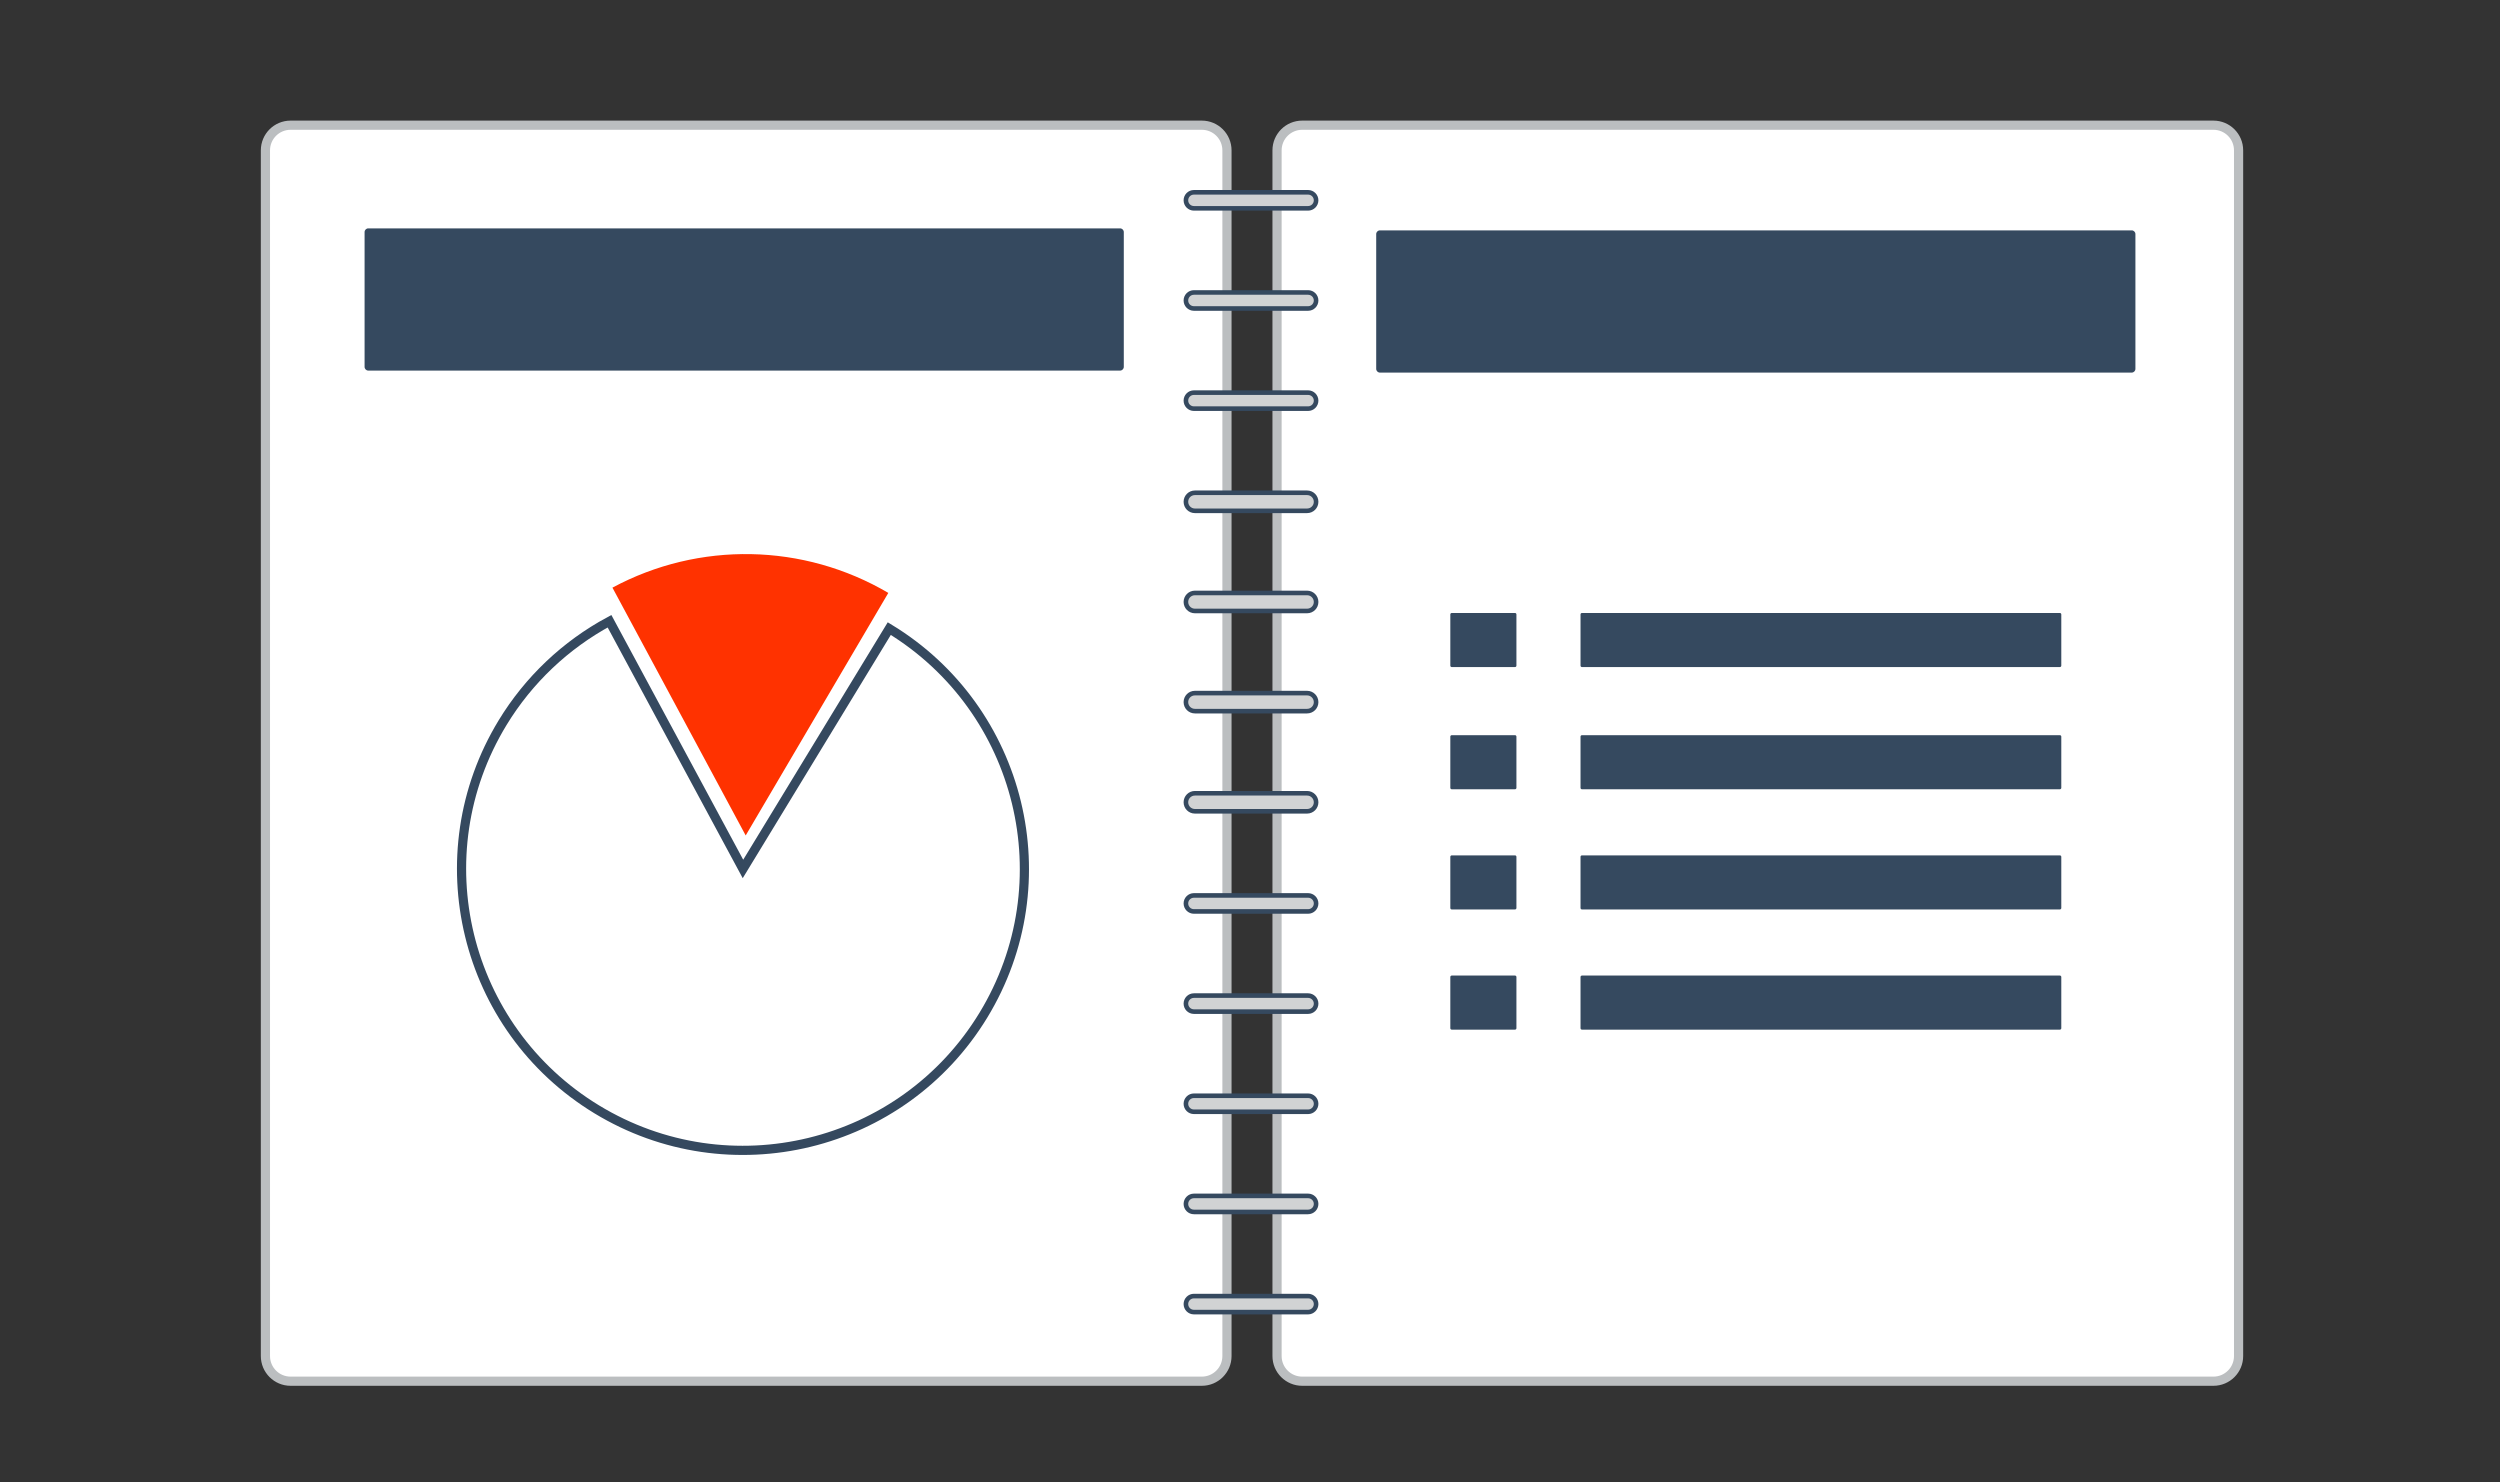
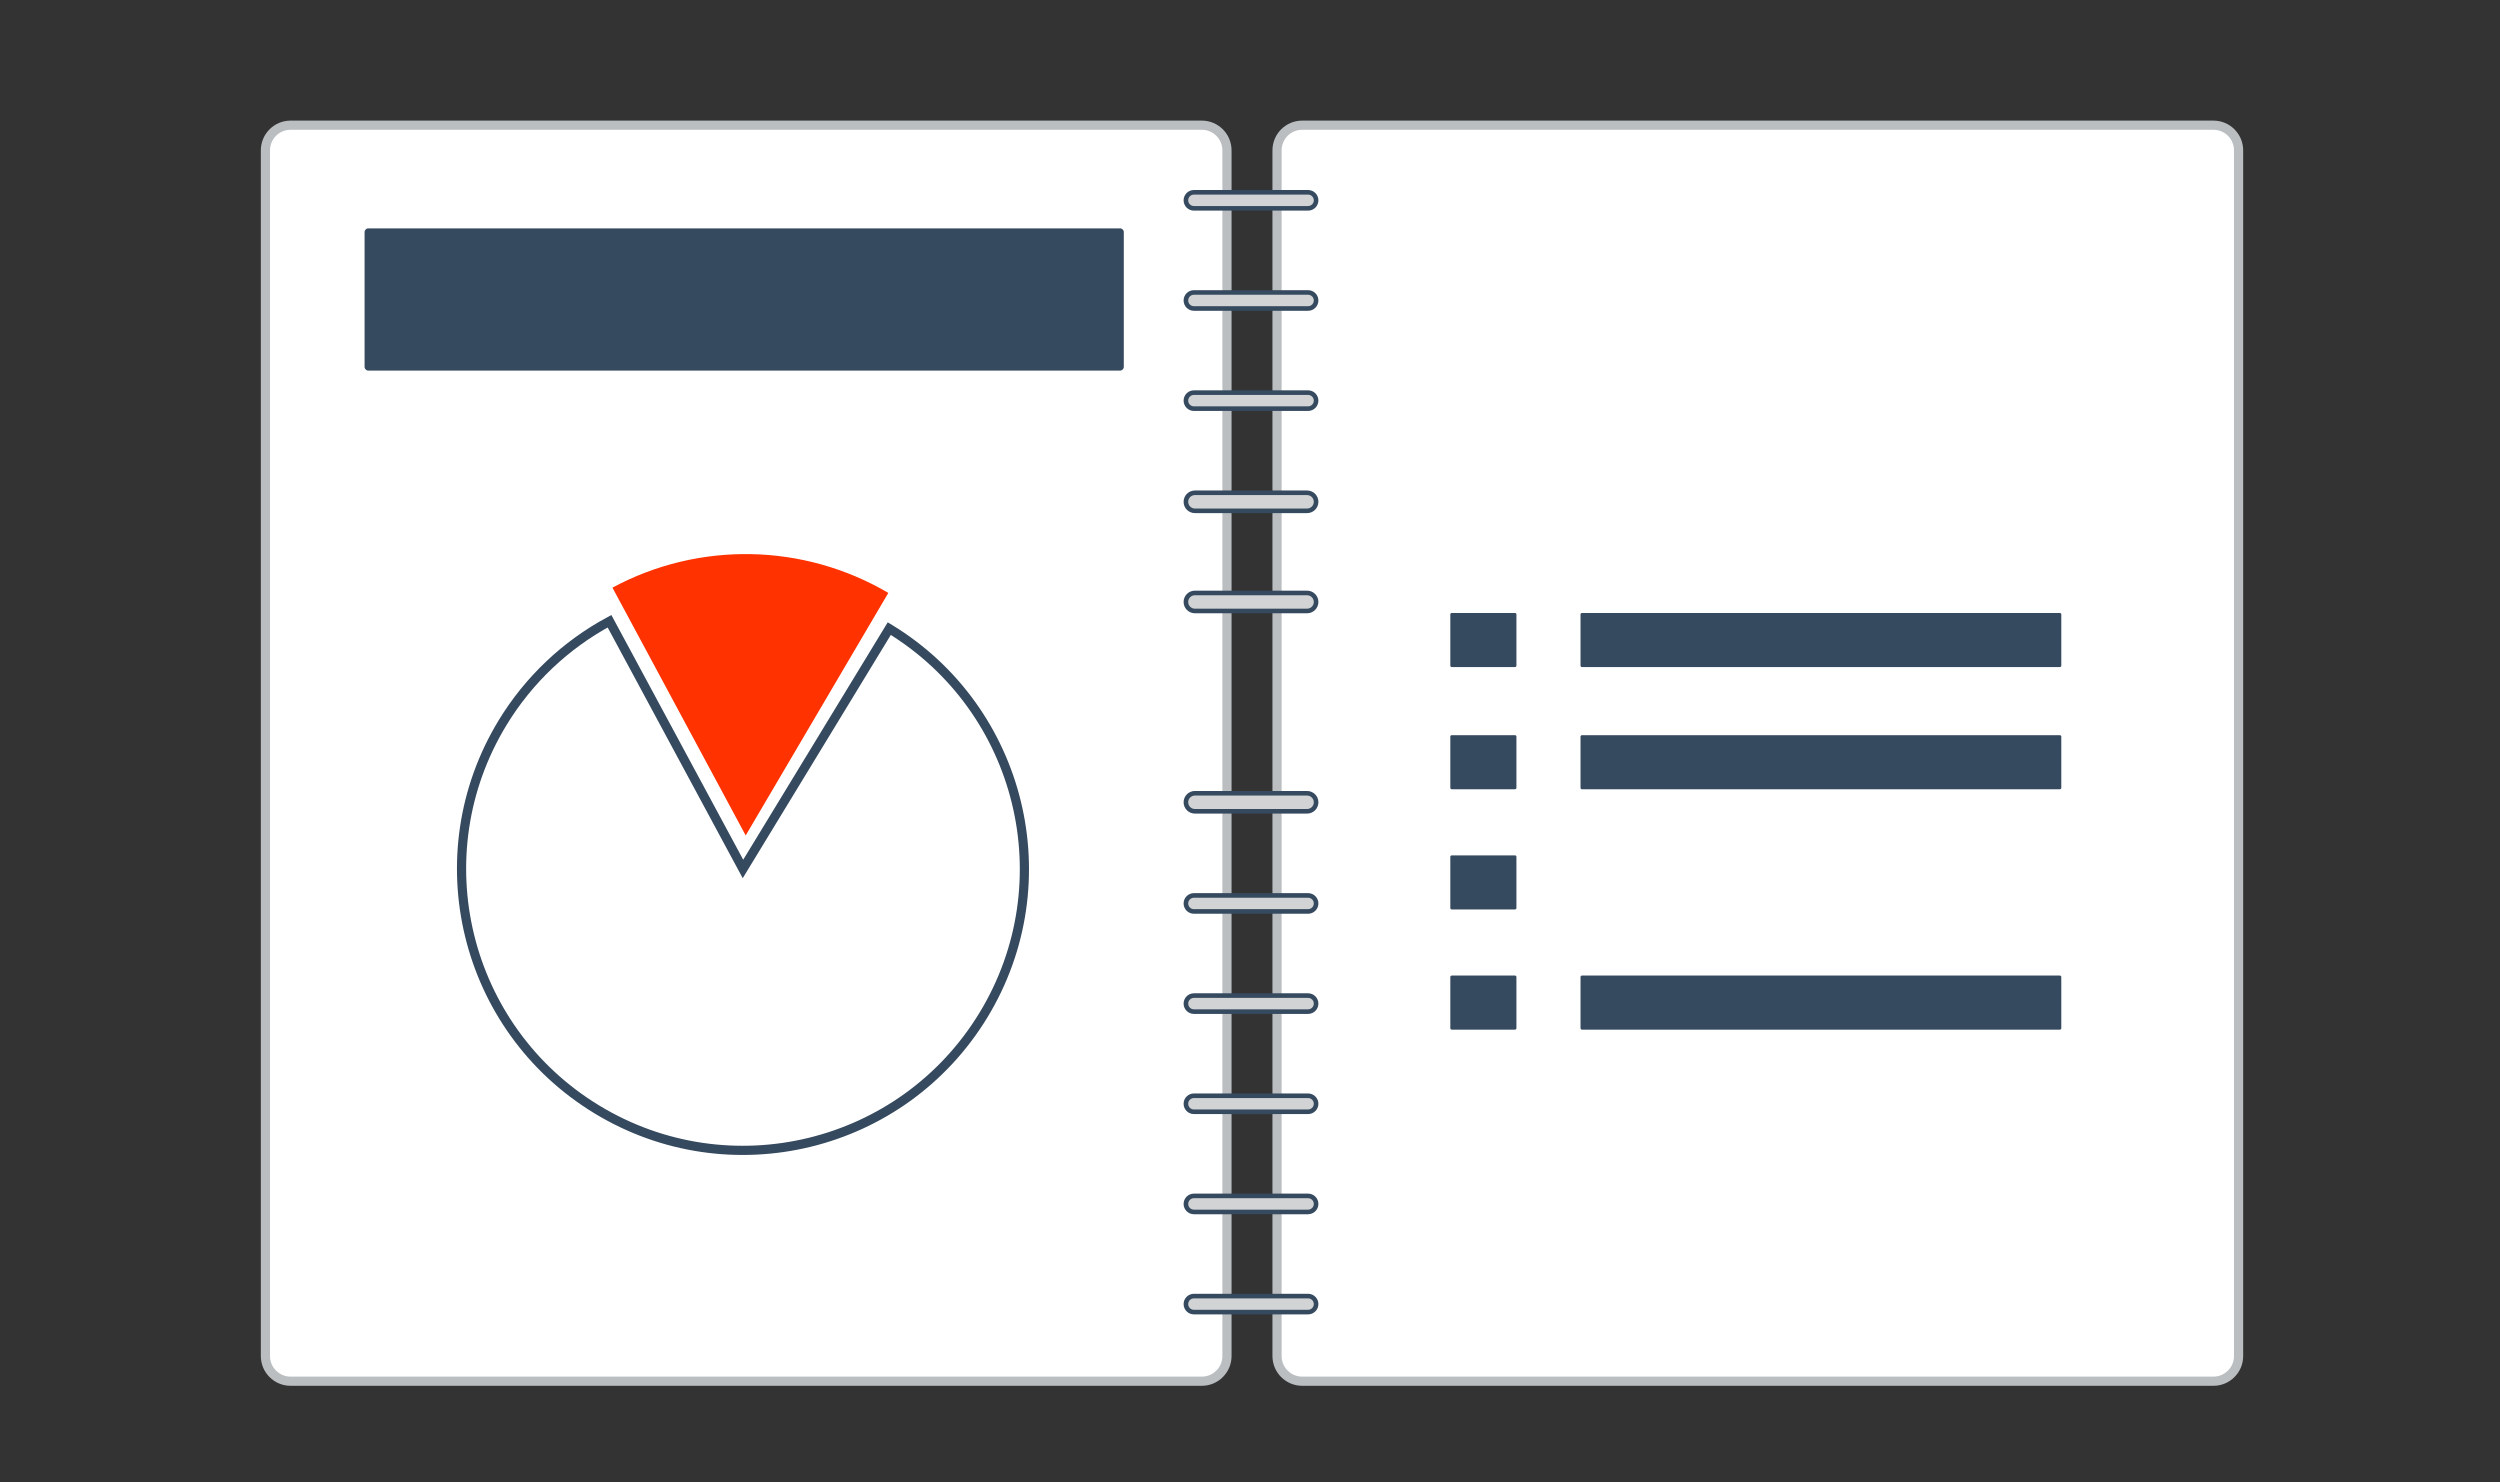
<svg xmlns="http://www.w3.org/2000/svg" width="1248" height="740" xml:space="preserve" overflow="hidden">
  <rect width="100%" height="100%" fill="#333333" stroke="none" />
  <g transform="translate(-2827 -1247)">
    <rect x="2827" y="1247" width="1248" height="740" fill="#E4E0DD" fill-opacity="0" />
    <path d="M3477.06 1936.5C3470.12 1936.5 3464.5 1930.88 3464.5 1923.94L3464.5 1322.06C3464.5 1315.12 3470.12 1309.5 3477.06 1309.5L3931.94 1309.5C3938.88 1309.5 3944.5 1315.12 3944.5 1322.06L3944.5 1923.94C3944.5 1930.88 3938.88 1936.5 3931.94 1936.5Z" stroke="#BBBEC0" stroke-width="4.583" stroke-linejoin="round" stroke-miterlimit="10" fill="#FFFFFF" fill-rule="evenodd" />
    <path d="M2972.06 1936.5C2965.12 1936.5 2959.5 1930.88 2959.5 1923.94L2959.5 1322.06C2959.5 1315.12 2965.12 1309.5 2972.06 1309.5L3426.94 1309.5C3433.88 1309.5 3439.5 1315.12 3439.5 1322.06L3439.5 1923.94C3439.5 1930.88 3433.88 1936.5 3426.94 1936.5Z" stroke="#BBBEC0" stroke-width="4.583" stroke-linejoin="round" stroke-miterlimit="10" fill="#FFFFFF" fill-rule="evenodd" />
    <path d="M3270.93 1560.8C3337.2 1601.13 3358.22 1687.55 3317.88 1753.82 3277.54 1820.08 3191.12 1841.1 3124.86 1800.77 3058.59 1760.43 3037.57 1674.01 3077.91 1607.74 3090.88 1586.43 3109.3 1568.96 3131.27 1557.12L3197.89 1680.78Z" stroke="#35495F" stroke-width="4.583" stroke-linecap="round" stroke-miterlimit="8" fill="#FFFFFF" fill-rule="evenodd" />
    <path d="M3132.73 1540.35C3175.94 1517.11 3228.15 1518.11 3270.45 1542.98L3199.25 1664.06Z" fill="#FF3200" fill-rule="evenodd" />
    <path d="M3009 1362.86C3009 1361.83 3009.83 1361 3010.86 1361L3386.14 1361C3387.17 1361 3388 1361.83 3388 1362.86L3388 1430.14C3388 1431.17 3387.17 1432 3386.14 1432L3010.86 1432C3009.83 1432 3009 1431.17 3009 1430.14Z" fill="#35495F" fill-rule="evenodd" />
-     <path d="M3514 1363.86C3514 1362.83 3514.83 1362 3515.86 1362L3891.14 1362C3892.17 1362 3893 1362.83 3893 1363.86L3893 1431.14C3893 1432.17 3892.17 1433 3891.14 1433L3515.86 1433C3514.83 1433 3514 1432.17 3514 1431.14Z" fill="#35495F" fill-rule="evenodd" />
    <path d="M3419 1547.5C3419 1545.01 3421.01 1543 3423.5 1543L3479.5 1543C3481.99 1543 3484 1545.01 3484 1547.5L3484 1547.5C3484 1549.99 3481.99 1552 3479.5 1552L3423.5 1552C3421.01 1552 3419 1549.99 3419 1547.5Z" stroke="#35495F" stroke-width="2.292" stroke-linejoin="round" stroke-miterlimit="10" fill="#D1D3D4" fill-rule="evenodd" />
-     <path d="M3419 1597.5C3419 1595.01 3421.01 1593 3423.5 1593L3479.5 1593C3481.99 1593 3484 1595.01 3484 1597.5L3484 1597.5C3484 1599.99 3481.99 1602 3479.5 1602L3423.5 1602C3421.01 1602 3419 1599.99 3419 1597.5Z" stroke="#35495F" stroke-width="2.292" stroke-linejoin="round" stroke-miterlimit="10" fill="#D1D3D4" fill-rule="evenodd" />
    <path d="M3419 1647.5C3419 1645.01 3421.01 1643 3423.5 1643L3479.5 1643C3481.99 1643 3484 1645.01 3484 1647.5L3484 1647.5C3484 1649.99 3481.99 1652 3479.5 1652L3423.5 1652C3421.01 1652 3419 1649.99 3419 1647.5Z" stroke="#35495F" stroke-width="2.292" stroke-linejoin="round" stroke-miterlimit="10" fill="#D1D3D4" fill-rule="evenodd" />
    <path d="M3419 1698C3419 1695.79 3420.79 1694 3423 1694L3480 1694C3482.21 1694 3484 1695.79 3484 1698L3484 1698C3484 1700.21 3482.21 1702 3480 1702L3423 1702C3420.79 1702 3419 1700.21 3419 1698Z" stroke="#35495F" stroke-width="2.292" stroke-linejoin="round" stroke-miterlimit="10" fill="#D1D3D4" fill-rule="evenodd" />
    <path d="M3419 1748C3419 1745.79 3420.79 1744 3423 1744L3480 1744C3482.21 1744 3484 1745.79 3484 1748L3484 1748C3484 1750.21 3482.21 1752 3480 1752L3423 1752C3420.79 1752 3419 1750.21 3419 1748Z" stroke="#35495F" stroke-width="2.292" stroke-linejoin="round" stroke-miterlimit="10" fill="#D1D3D4" fill-rule="evenodd" />
    <path d="M3419 1798C3419 1795.79 3420.79 1794 3423 1794L3480 1794C3482.21 1794 3484 1795.79 3484 1798L3484 1798C3484 1800.21 3482.21 1802 3480 1802L3423 1802C3420.79 1802 3419 1800.21 3419 1798Z" stroke="#35495F" stroke-width="2.292" stroke-linejoin="round" stroke-miterlimit="10" fill="#D1D3D4" fill-rule="evenodd" />
    <path d="M3419 1848C3419 1845.79 3420.79 1844 3423 1844L3480 1844C3482.21 1844 3484 1845.79 3484 1848L3484 1848C3484 1850.21 3482.21 1852 3480 1852L3423 1852C3420.79 1852 3419 1850.21 3419 1848Z" stroke="#35495F" stroke-width="2.292" stroke-linejoin="round" stroke-miterlimit="10" fill="#D1D3D4" fill-rule="evenodd" />
    <path d="M3419 1898C3419 1895.79 3420.79 1894 3423 1894L3480 1894C3482.21 1894 3484 1895.79 3484 1898L3484 1898C3484 1900.21 3482.21 1902 3480 1902L3423 1902C3420.79 1902 3419 1900.21 3419 1898Z" stroke="#35495F" stroke-width="2.292" stroke-linejoin="round" stroke-miterlimit="10" fill="#D1D3D4" fill-rule="evenodd" />
    <path d="M3419 1347C3419 1344.79 3420.79 1343 3423 1343L3480 1343C3482.21 1343 3484 1344.79 3484 1347L3484 1347C3484 1349.21 3482.21 1351 3480 1351L3423 1351C3420.79 1351 3419 1349.21 3419 1347Z" stroke="#35495F" stroke-width="2.292" stroke-linejoin="round" stroke-miterlimit="10" fill="#D1D3D4" fill-rule="evenodd" />
    <path d="M3419 1397C3419 1394.79 3420.79 1393 3423 1393L3480 1393C3482.21 1393 3484 1394.79 3484 1397L3484 1397C3484 1399.21 3482.21 1401 3480 1401L3423 1401C3420.79 1401 3419 1399.21 3419 1397Z" stroke="#35495F" stroke-width="2.292" stroke-linejoin="round" stroke-miterlimit="10" fill="#D1D3D4" fill-rule="evenodd" />
    <path d="M3419 1447C3419 1444.79 3420.79 1443 3423 1443L3480 1443C3482.21 1443 3484 1444.79 3484 1447L3484 1447C3484 1449.21 3482.21 1451 3480 1451L3423 1451C3420.79 1451 3419 1449.21 3419 1447Z" stroke="#35495F" stroke-width="2.292" stroke-linejoin="round" stroke-miterlimit="10" fill="#D1D3D4" fill-rule="evenodd" />
    <path d="M3419 1497.5C3419 1495.01 3421.01 1493 3423.5 1493L3479.5 1493C3481.99 1493 3484 1495.01 3484 1497.5L3484 1497.5C3484 1499.99 3481.99 1502 3479.5 1502L3423.5 1502C3421.01 1502 3419 1499.99 3419 1497.5Z" stroke="#35495F" stroke-width="2.292" stroke-linejoin="round" stroke-miterlimit="10" fill="#D1D3D4" fill-rule="evenodd" />
    <path d="M3616 1734.71C3616 1734.32 3616.32 1734 3616.71 1734L3855.29 1734C3855.68 1734 3856 1734.32 3856 1734.71L3856 1760.29C3856 1760.68 3855.68 1761 3855.29 1761L3616.71 1761C3616.32 1761 3616 1760.68 3616 1760.29Z" fill="#35495F" fill-rule="evenodd" />
    <path d="M3616 1553.71C3616 1553.32 3616.32 1553 3616.71 1553L3855.29 1553C3855.68 1553 3856 1553.32 3856 1553.71L3856 1579.29C3856 1579.68 3855.68 1580 3855.29 1580L3616.71 1580C3616.32 1580 3616 1579.68 3616 1579.29Z" fill="#35495F" fill-rule="evenodd" />
    <path d="M3616 1614.71C3616 1614.32 3616.32 1614 3616.71 1614L3855.29 1614C3855.68 1614 3856 1614.32 3856 1614.71L3856 1640.29C3856 1640.68 3855.68 1641 3855.29 1641L3616.71 1641C3616.32 1641 3616 1640.68 3616 1640.29Z" fill="#35495F" fill-rule="evenodd" />
-     <path d="M3616 1674.71C3616 1674.32 3616.32 1674 3616.71 1674L3855.29 1674C3855.68 1674 3856 1674.32 3856 1674.71L3856 1700.29C3856 1700.68 3855.68 1701 3855.29 1701L3616.71 1701C3616.32 1701 3616 1700.68 3616 1700.29Z" fill="#35495F" fill-rule="evenodd" />
    <path d="M3551 1734.71C3551 1734.32 3551.32 1734 3551.71 1734L3583.29 1734C3583.68 1734 3584 1734.32 3584 1734.71L3584 1760.29C3584 1760.68 3583.68 1761 3583.29 1761L3551.71 1761C3551.32 1761 3551 1760.68 3551 1760.29Z" fill="#35495F" fill-rule="evenodd" />
    <path d="M3551 1553.71C3551 1553.32 3551.32 1553 3551.71 1553L3583.29 1553C3583.68 1553 3584 1553.32 3584 1553.71L3584 1579.29C3584 1579.68 3583.68 1580 3583.29 1580L3551.71 1580C3551.32 1580 3551 1579.68 3551 1579.29Z" fill="#35495F" fill-rule="evenodd" />
    <path d="M3551 1614.71C3551 1614.32 3551.32 1614 3551.71 1614L3583.29 1614C3583.68 1614 3584 1614.32 3584 1614.71L3584 1640.29C3584 1640.68 3583.68 1641 3583.29 1641L3551.71 1641C3551.32 1641 3551 1640.68 3551 1640.29Z" fill="#35495F" fill-rule="evenodd" />
    <path d="M3551 1674.71C3551 1674.32 3551.32 1674 3551.71 1674L3583.29 1674C3583.68 1674 3584 1674.32 3584 1674.71L3584 1700.29C3584 1700.68 3583.68 1701 3583.29 1701L3551.71 1701C3551.32 1701 3551 1700.68 3551 1700.29Z" fill="#35495F" fill-rule="evenodd" />
  </g>
</svg>